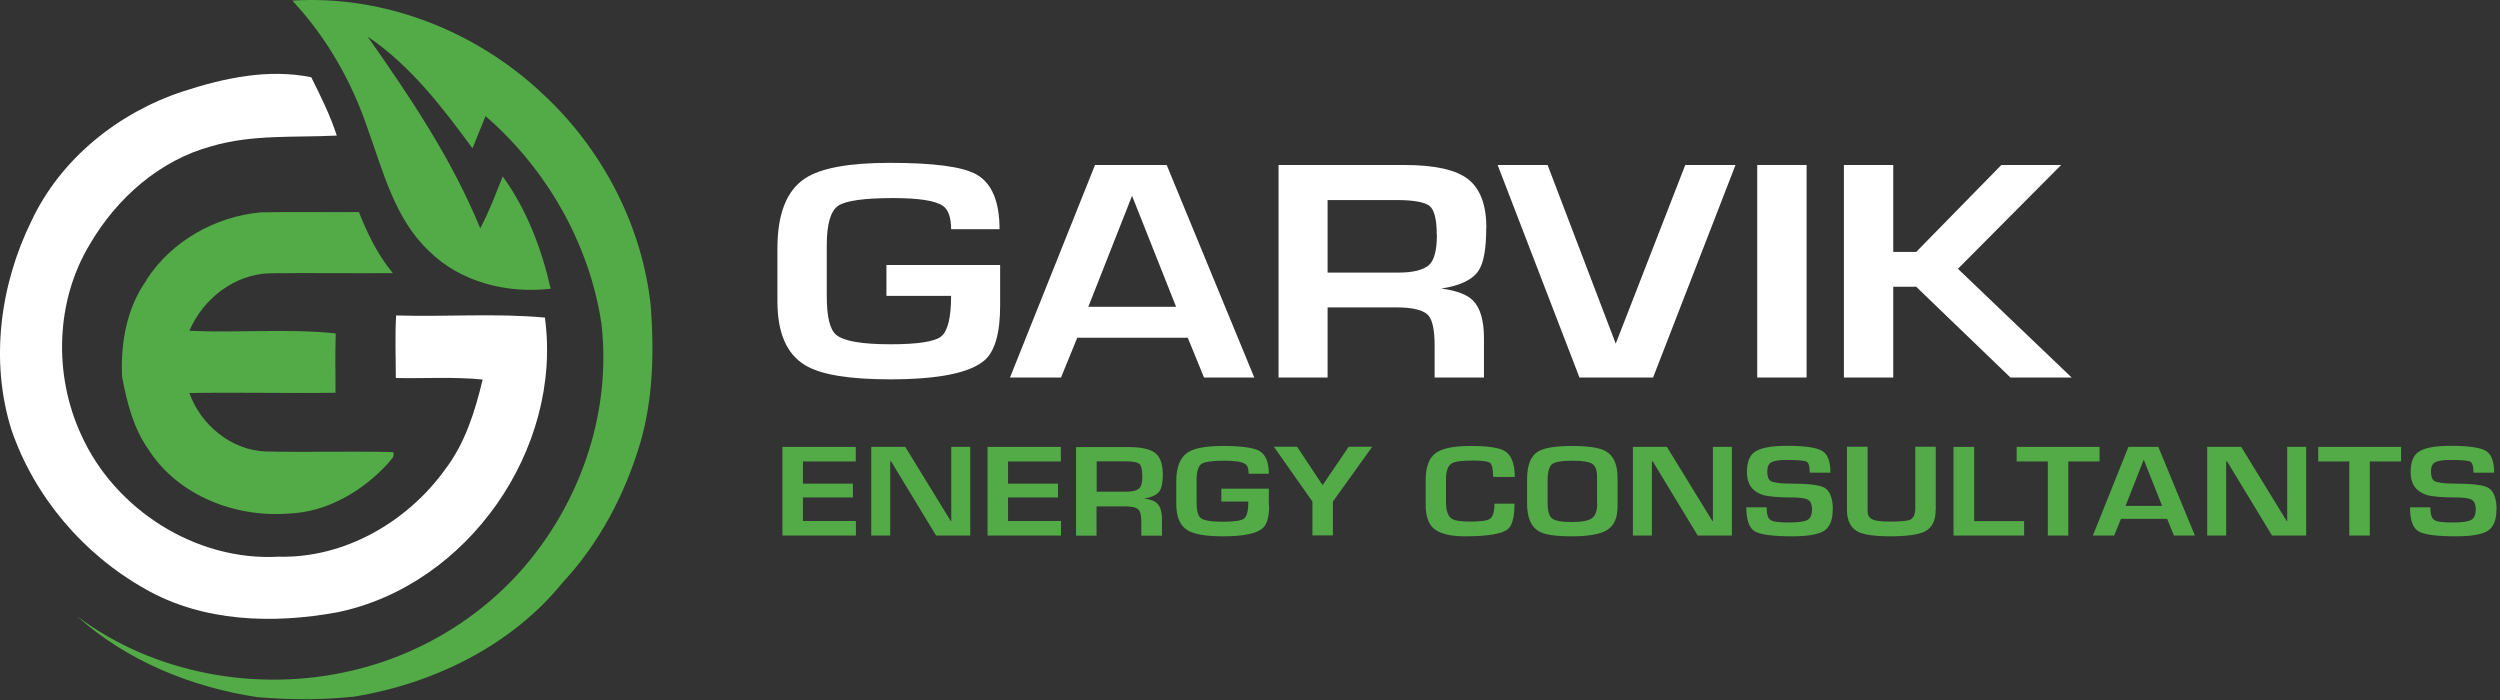
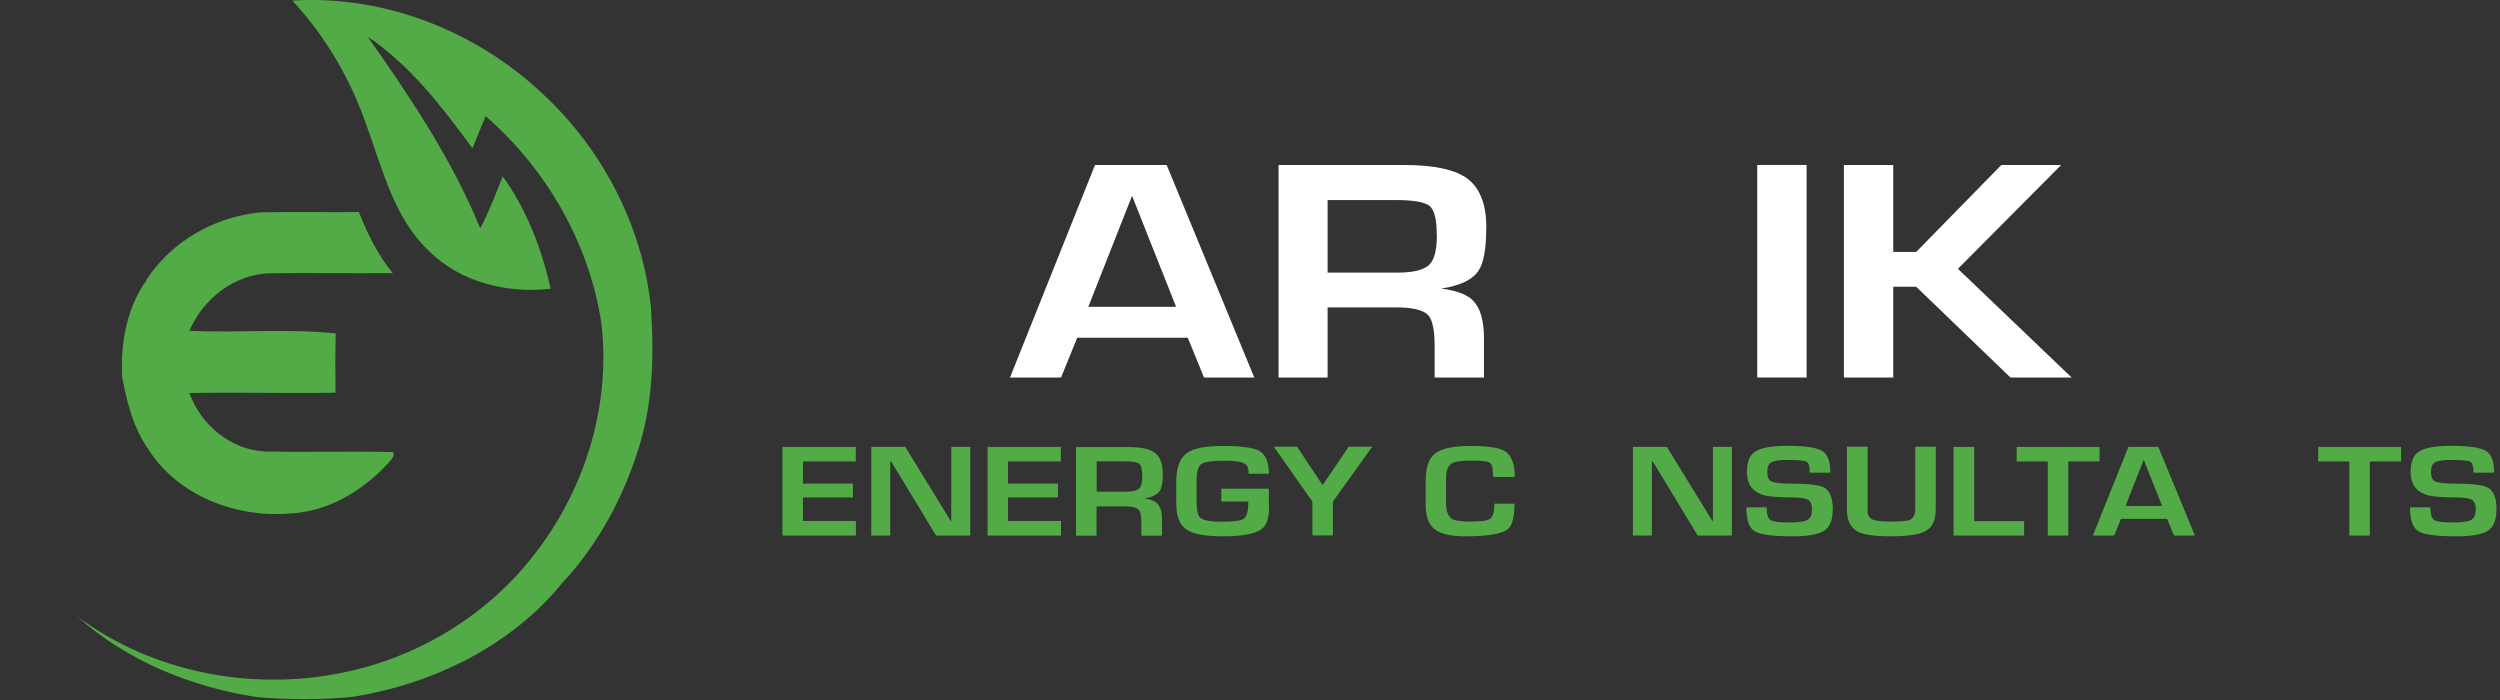
<svg xmlns="http://www.w3.org/2000/svg" width="200" height="56" viewBox="0 0 200 56" fill="none">
  <rect x="0" y="0" width="200" height="56" fill="#333333" stroke="none" />
  <g clip-path="url(#clip0_365_9438)">
    <path d="M11.712 22.395C13.704 19.298 17.214 17.318 20.857 16.99C23.48 16.93 26.092 16.99 28.715 16.966C29.395 18.703 30.221 20.391 31.423 21.848C28.156 21.873 24.877 21.824 21.61 21.861C18.756 21.933 16.254 23.889 15.149 26.463C19.047 26.646 22.97 26.269 26.857 26.67C26.82 28.249 26.82 29.828 26.845 31.419C22.946 31.479 19.047 31.37 15.149 31.443C16.06 33.993 18.501 36.022 21.258 36.119C24.646 36.192 28.035 36.082 31.435 36.167C31.654 36.532 31.229 36.787 31.047 37.066C28.994 39.301 26.165 40.977 23.08 41.086C18.829 41.414 14.25 39.653 11.894 35.985C10.667 34.261 10.157 32.196 9.769 30.156C9.635 27.459 10.133 24.617 11.736 22.395H11.712Z" fill="#52AB47" />
    <path d="M23.408 0.048C30.731 -0.413 38.067 2.477 43.374 7.469C48.171 11.889 51.402 18.059 52.07 24.569C52.325 28.176 52.252 31.856 51.244 35.354C50.029 39.495 47.965 43.43 45.014 46.6C40.908 51.664 34.678 54.689 28.326 55.733C25.752 56 23.14 55.988 20.566 55.77C15.307 54.968 10.133 52.867 6.162 49.296C12.307 53.923 20.614 55.405 28.071 53.668C34.022 52.308 39.463 48.835 43.083 43.916C46.908 38.803 48.864 32.245 48.111 25.868C47.151 19.48 43.714 13.505 38.844 9.29C38.492 10.153 38.152 11.003 37.799 11.865C35.383 8.574 32.832 5.234 29.407 2.926C32.82 7.772 36.16 12.752 38.419 18.266C39.135 16.93 39.658 15.509 40.216 14.112C42.135 16.76 43.338 19.917 44.054 23.099C40.593 23.5 36.84 22.589 34.326 20.087C31.581 17.513 30.658 13.723 29.419 10.311C28.144 6.521 26.128 2.987 23.395 0.06L23.408 0.048Z" fill="#52AB47" />
-     <path d="M14.639 7.311C17.918 6.242 21.464 5.477 24.901 6.181C25.654 7.699 26.419 9.218 26.942 10.845C23.602 11.015 20.189 10.736 16.934 11.695C12.78 12.812 9.343 15.849 7.194 19.529C4.437 24.071 4.279 29.986 6.489 34.771C9.186 40.782 15.695 44.912 22.302 44.535C27.561 44.669 32.589 41.754 35.613 37.552C37.216 35.451 38.006 32.888 38.613 30.362C36.305 30.131 33.974 30.289 31.666 30.241C31.666 28.565 31.593 26.901 31.69 25.237C35.662 25.358 39.633 25.043 43.592 25.407C45.026 35.925 37.423 46.831 27.002 48.98C21.865 49.928 16.23 49.77 11.602 47.11C6.672 44.341 2.749 39.738 0.915 34.382C-0.81 28.88 0.004 22.784 2.518 17.671C4.85 12.703 9.465 9.011 14.639 7.311Z" fill="white" />
-     <path d="M80.011 24.457C80.011 26.631 79.598 28.088 78.772 28.817C77.594 29.837 75.08 30.347 71.194 30.347C67.915 30.347 65.656 29.971 64.417 29.218C62.935 28.331 62.194 26.631 62.194 24.117V19.866C62.194 17.121 62.923 15.251 64.393 14.279C65.656 13.441 67.915 13.028 71.194 13.028C74.692 13.028 76.999 13.332 78.104 13.951C79.343 14.644 79.963 16.113 79.963 18.336H76.088C76.088 17.401 75.87 16.781 75.445 16.477C74.837 16.052 73.501 15.846 71.449 15.846C69.141 15.846 67.684 16.052 67.064 16.453C66.445 16.878 66.141 17.935 66.141 19.611V23.692C66.141 25.319 66.384 26.351 66.882 26.776C67.477 27.287 68.923 27.542 71.242 27.542C73.416 27.542 74.777 27.335 75.299 26.91C75.821 26.485 76.088 25.404 76.088 23.667H70.915V21.202H80.011V24.457Z" fill="white" />
    <path d="M100.354 30.201H96.322L95.022 27.019H86.18L84.881 30.201H80.8L87.602 13.198H93.334L100.342 30.201H100.354ZM94.087 24.542L90.565 15.664L87.067 24.542H94.087Z" fill="white" />
    <path d="M118.899 18.251C118.899 19.902 118.693 21.032 118.292 21.639C117.818 22.368 116.822 22.854 115.304 23.084C116.506 23.242 117.357 23.558 117.83 24.032C118.425 24.627 118.717 25.635 118.717 27.068V30.201H114.77V27.651C114.77 26.412 114.6 25.598 114.26 25.222C113.871 24.797 113.009 24.59 111.661 24.59H106.208V30.201H102.285V13.198H112.304C114.77 13.198 116.482 13.575 117.454 14.34C118.425 15.105 118.911 16.404 118.911 18.238L118.899 18.251ZM114.94 18.785C114.94 17.583 114.758 16.817 114.381 16.489C114.005 16.174 113.118 16.004 111.709 16.004H106.208V21.809H111.819C113.045 21.809 113.871 21.603 114.32 21.202C114.745 20.813 114.952 20 114.952 18.785H114.94Z" fill="white" />
-     <path d="M138.842 13.198L132.247 30.201H126.357L119.811 13.198H123.806L129.259 27.493L134.822 13.198H138.854H138.842Z" fill="white" />
    <path d="M144.526 30.201H140.579V13.198H144.526V30.201Z" fill="white" />
    <path d="M165.731 30.201H160.836L153.294 22.939H151.46V30.201H147.513V13.198H151.46V20.157H153.294L160.108 13.198H164.893L156.634 21.505L165.731 30.201Z" fill="white" />
    <path d="M68.473 42.844H62.595V35.752H68.461V36.917H64.235V38.691H68.231V39.796H64.235V41.678H68.473V42.832V42.844Z" fill="#52AB47" />
    <path d="M77.631 42.844H74.886L71.291 36.917H71.218V42.844H69.7V35.752H72.421L76.064 41.69H76.101V35.752H77.619V42.844H77.631Z" fill="#52AB47" />
    <path d="M84.881 42.844H79.003V35.752H84.869V36.917H80.642V38.691H84.638V39.796H80.642V41.678H84.881V42.832V42.844Z" fill="#52AB47" />
    <path d="M93.03 37.853C93.03 38.545 92.945 39.006 92.775 39.274C92.581 39.577 92.156 39.784 91.525 39.881C92.035 39.942 92.387 40.075 92.581 40.282C92.824 40.525 92.958 40.95 92.958 41.545V42.856H91.306V41.788C91.306 41.265 91.233 40.925 91.087 40.78C90.929 40.597 90.565 40.512 90.006 40.512H87.723V42.856H86.084V35.764H90.261C91.294 35.764 92.01 35.922 92.411 36.237C92.812 36.553 93.018 37.1 93.018 37.865L93.03 37.853ZM91.379 38.071C91.379 37.561 91.306 37.245 91.148 37.112C90.99 36.978 90.626 36.905 90.031 36.905H87.735V39.334H90.079C90.589 39.334 90.942 39.249 91.124 39.079C91.306 38.921 91.391 38.581 91.391 38.071H91.379Z" fill="#52AB47" />
    <path d="M101.532 40.439C101.532 41.35 101.362 41.957 101.01 42.261C100.524 42.686 99.468 42.905 97.852 42.905C96.48 42.905 95.545 42.747 95.023 42.431C94.403 42.067 94.1 41.35 94.1 40.306V38.532C94.1 37.379 94.403 36.614 95.01 36.201C95.533 35.849 96.48 35.678 97.852 35.678C99.31 35.678 100.281 35.812 100.731 36.067C101.253 36.359 101.508 36.966 101.508 37.901H99.893C99.893 37.512 99.808 37.257 99.626 37.124C99.371 36.941 98.812 36.856 97.95 36.856C96.99 36.856 96.371 36.941 96.116 37.112C95.861 37.294 95.727 37.731 95.727 38.435V40.136C95.727 40.816 95.824 41.241 96.031 41.423C96.274 41.642 96.881 41.739 97.852 41.739C98.763 41.739 99.322 41.654 99.541 41.472C99.759 41.289 99.868 40.84 99.868 40.123H97.707V39.091H101.508V40.452L101.532 40.439Z" fill="#52AB47" />
    <path d="M109.779 35.739L106.633 40.124V42.832H104.994V40.124L101.909 35.739H103.767L105.783 38.776H105.832L107.896 35.739H109.767H109.779Z" fill="#52AB47" />
    <path d="M121.195 38.156H119.993C119.64 38.156 119.47 38.156 119.446 38.132C119.446 37.537 119.373 37.172 119.215 37.039C119.057 36.905 118.572 36.844 117.794 36.844C116.956 36.844 116.41 36.917 116.155 37.063C115.839 37.245 115.681 37.67 115.681 38.314V40.172C115.681 40.864 115.839 41.314 116.155 41.508C116.386 41.654 116.871 41.727 117.636 41.727C118.462 41.727 118.985 41.654 119.191 41.508C119.434 41.35 119.555 40.937 119.555 40.294H121.159C121.159 41.374 120.976 42.067 120.612 42.346C120.138 42.71 119.009 42.905 117.199 42.905C115.985 42.905 115.147 42.686 114.661 42.249C114.26 41.872 114.054 41.253 114.054 40.391V38.411C114.054 37.379 114.309 36.674 114.819 36.274C115.329 35.873 116.264 35.678 117.649 35.678C119.033 35.678 119.944 35.812 120.393 36.091C120.916 36.419 121.183 37.112 121.183 38.156H121.195Z" fill="#52AB47" />
-     <path d="M129.405 40.5C129.405 41.411 129.138 42.042 128.591 42.383C128.057 42.735 127.097 42.905 125.737 42.905C124.377 42.905 123.551 42.771 123.09 42.492C122.47 42.127 122.167 41.387 122.167 40.281V38.35C122.167 37.233 122.446 36.504 123.017 36.14C123.49 35.836 124.401 35.678 125.737 35.678C127.073 35.678 127.935 35.812 128.433 36.079C129.077 36.431 129.405 37.148 129.405 38.205V40.488V40.5ZM127.765 40.281V38.156C127.765 37.634 127.644 37.282 127.389 37.112C127.122 36.941 126.599 36.856 125.798 36.856C124.936 36.856 124.389 36.954 124.158 37.136C123.928 37.33 123.806 37.78 123.806 38.496V40.172C123.806 40.84 123.915 41.265 124.146 41.459C124.365 41.654 124.899 41.763 125.749 41.763C126.527 41.763 127.061 41.666 127.352 41.459C127.632 41.265 127.778 40.877 127.778 40.294L127.765 40.281Z" fill="#52AB47" />
    <path d="M138.563 42.844H135.818L132.223 36.917H132.15V42.844H130.632V35.752H133.352L136.996 41.69H137.032V35.752H138.55V42.844H138.563Z" fill="#52AB47" />
    <path d="M146.615 40.78C146.615 41.605 146.384 42.176 145.923 42.468C145.449 42.759 144.611 42.905 143.397 42.905C141.806 42.905 140.798 42.771 140.36 42.492C139.923 42.225 139.705 41.581 139.705 40.585H141.332C141.332 41.12 141.429 41.46 141.636 41.593C141.83 41.739 142.328 41.8 143.129 41.8C143.858 41.8 144.356 41.727 144.599 41.593C144.842 41.46 144.963 41.168 144.963 40.731C144.963 40.379 144.866 40.136 144.66 39.99C144.453 39.869 144.04 39.796 143.409 39.796C142.219 39.796 141.429 39.723 141.016 39.589C140.166 39.31 139.753 38.703 139.753 37.78C139.753 37.002 139.947 36.468 140.348 36.177C140.798 35.837 141.672 35.666 142.959 35.666C144.38 35.666 145.316 35.8 145.765 36.067C146.214 36.334 146.433 36.917 146.433 37.816H144.781C144.781 37.33 144.696 37.039 144.538 36.942C144.38 36.845 143.834 36.796 142.923 36.796C142.352 36.796 141.951 36.857 141.721 36.978C141.49 37.1 141.381 37.343 141.381 37.719C141.381 38.12 141.478 38.375 141.66 38.484C141.891 38.618 142.449 38.691 143.336 38.691C144.684 38.691 145.546 38.8 145.935 39.006C146.397 39.261 146.627 39.856 146.627 40.78H146.615Z" fill="#52AB47" />
    <path d="M154.849 40.828C154.849 41.654 154.57 42.213 154.011 42.504C153.501 42.771 152.566 42.905 151.206 42.905C149.991 42.905 149.141 42.783 148.667 42.553C148.06 42.249 147.756 41.666 147.756 40.779V35.739H149.408V40.901C149.408 41.205 149.53 41.423 149.76 41.532C149.991 41.666 150.477 41.727 151.193 41.727C152.068 41.727 152.614 41.678 152.833 41.569C153.088 41.435 153.222 41.132 153.222 40.646V35.739H154.861V40.828H154.849Z" fill="#52AB47" />
    <path d="M161.918 42.844H156.282V35.752H157.934V41.69H161.93V42.844H161.918Z" fill="#52AB47" />
    <path d="M167.965 36.917H165.463V42.844H163.824V36.917H161.334V35.752H167.965V36.917Z" fill="#52AB47" />
    <path d="M175.593 42.844H173.917L173.37 41.508H169.678L169.131 42.844H167.431L170.273 35.752H172.666L175.593 42.844ZM172.969 40.476L171.5 36.772L170.042 40.476H172.969Z" fill="#52AB47" />
-     <path d="M184.507 42.844H181.763L178.168 36.917H178.095V42.844H176.577V35.752H179.297L182.941 41.69H182.977V35.752H184.495V42.844H184.507Z" fill="#52AB47" />
    <path d="M192.086 36.917H189.584V42.844H187.944V36.917H185.455V35.752H192.086V36.917Z" fill="#52AB47" />
    <path d="M199.713 40.78C199.713 41.605 199.482 42.176 199.02 42.468C198.547 42.759 197.709 42.905 196.494 42.905C194.903 42.905 193.895 42.771 193.458 42.492C193.021 42.225 192.802 41.581 192.802 40.585H194.43C194.43 41.12 194.527 41.46 194.733 41.593C194.928 41.739 195.426 41.8 196.227 41.8C196.956 41.8 197.454 41.727 197.697 41.593C197.94 41.46 198.061 41.168 198.061 40.731C198.061 40.379 197.964 40.136 197.757 39.99C197.551 39.869 197.138 39.796 196.506 39.796C195.316 39.796 194.527 39.723 194.114 39.589C193.264 39.31 192.851 38.703 192.851 37.78C192.851 37.002 193.045 36.468 193.446 36.177C193.895 35.837 194.77 35.666 196.057 35.666C197.478 35.666 198.413 35.8 198.863 36.067C199.312 36.334 199.531 36.917 199.531 37.816H197.879C197.879 37.33 197.794 37.039 197.636 36.942C197.478 36.845 196.932 36.796 196.021 36.796C195.45 36.796 195.049 36.857 194.818 36.978C194.588 37.1 194.478 37.343 194.478 37.719C194.478 38.12 194.575 38.375 194.758 38.484C194.988 38.618 195.547 38.691 196.434 38.691C197.782 38.691 198.644 38.8 199.033 39.006C199.494 39.261 199.725 39.856 199.725 40.78H199.713Z" fill="#52AB47" />
  </g>
  <defs>
    <clipPath id="clip0_365_9438">
      <rect width="199.725" height="55.934" fill="white" />
    </clipPath>
  </defs>
</svg>